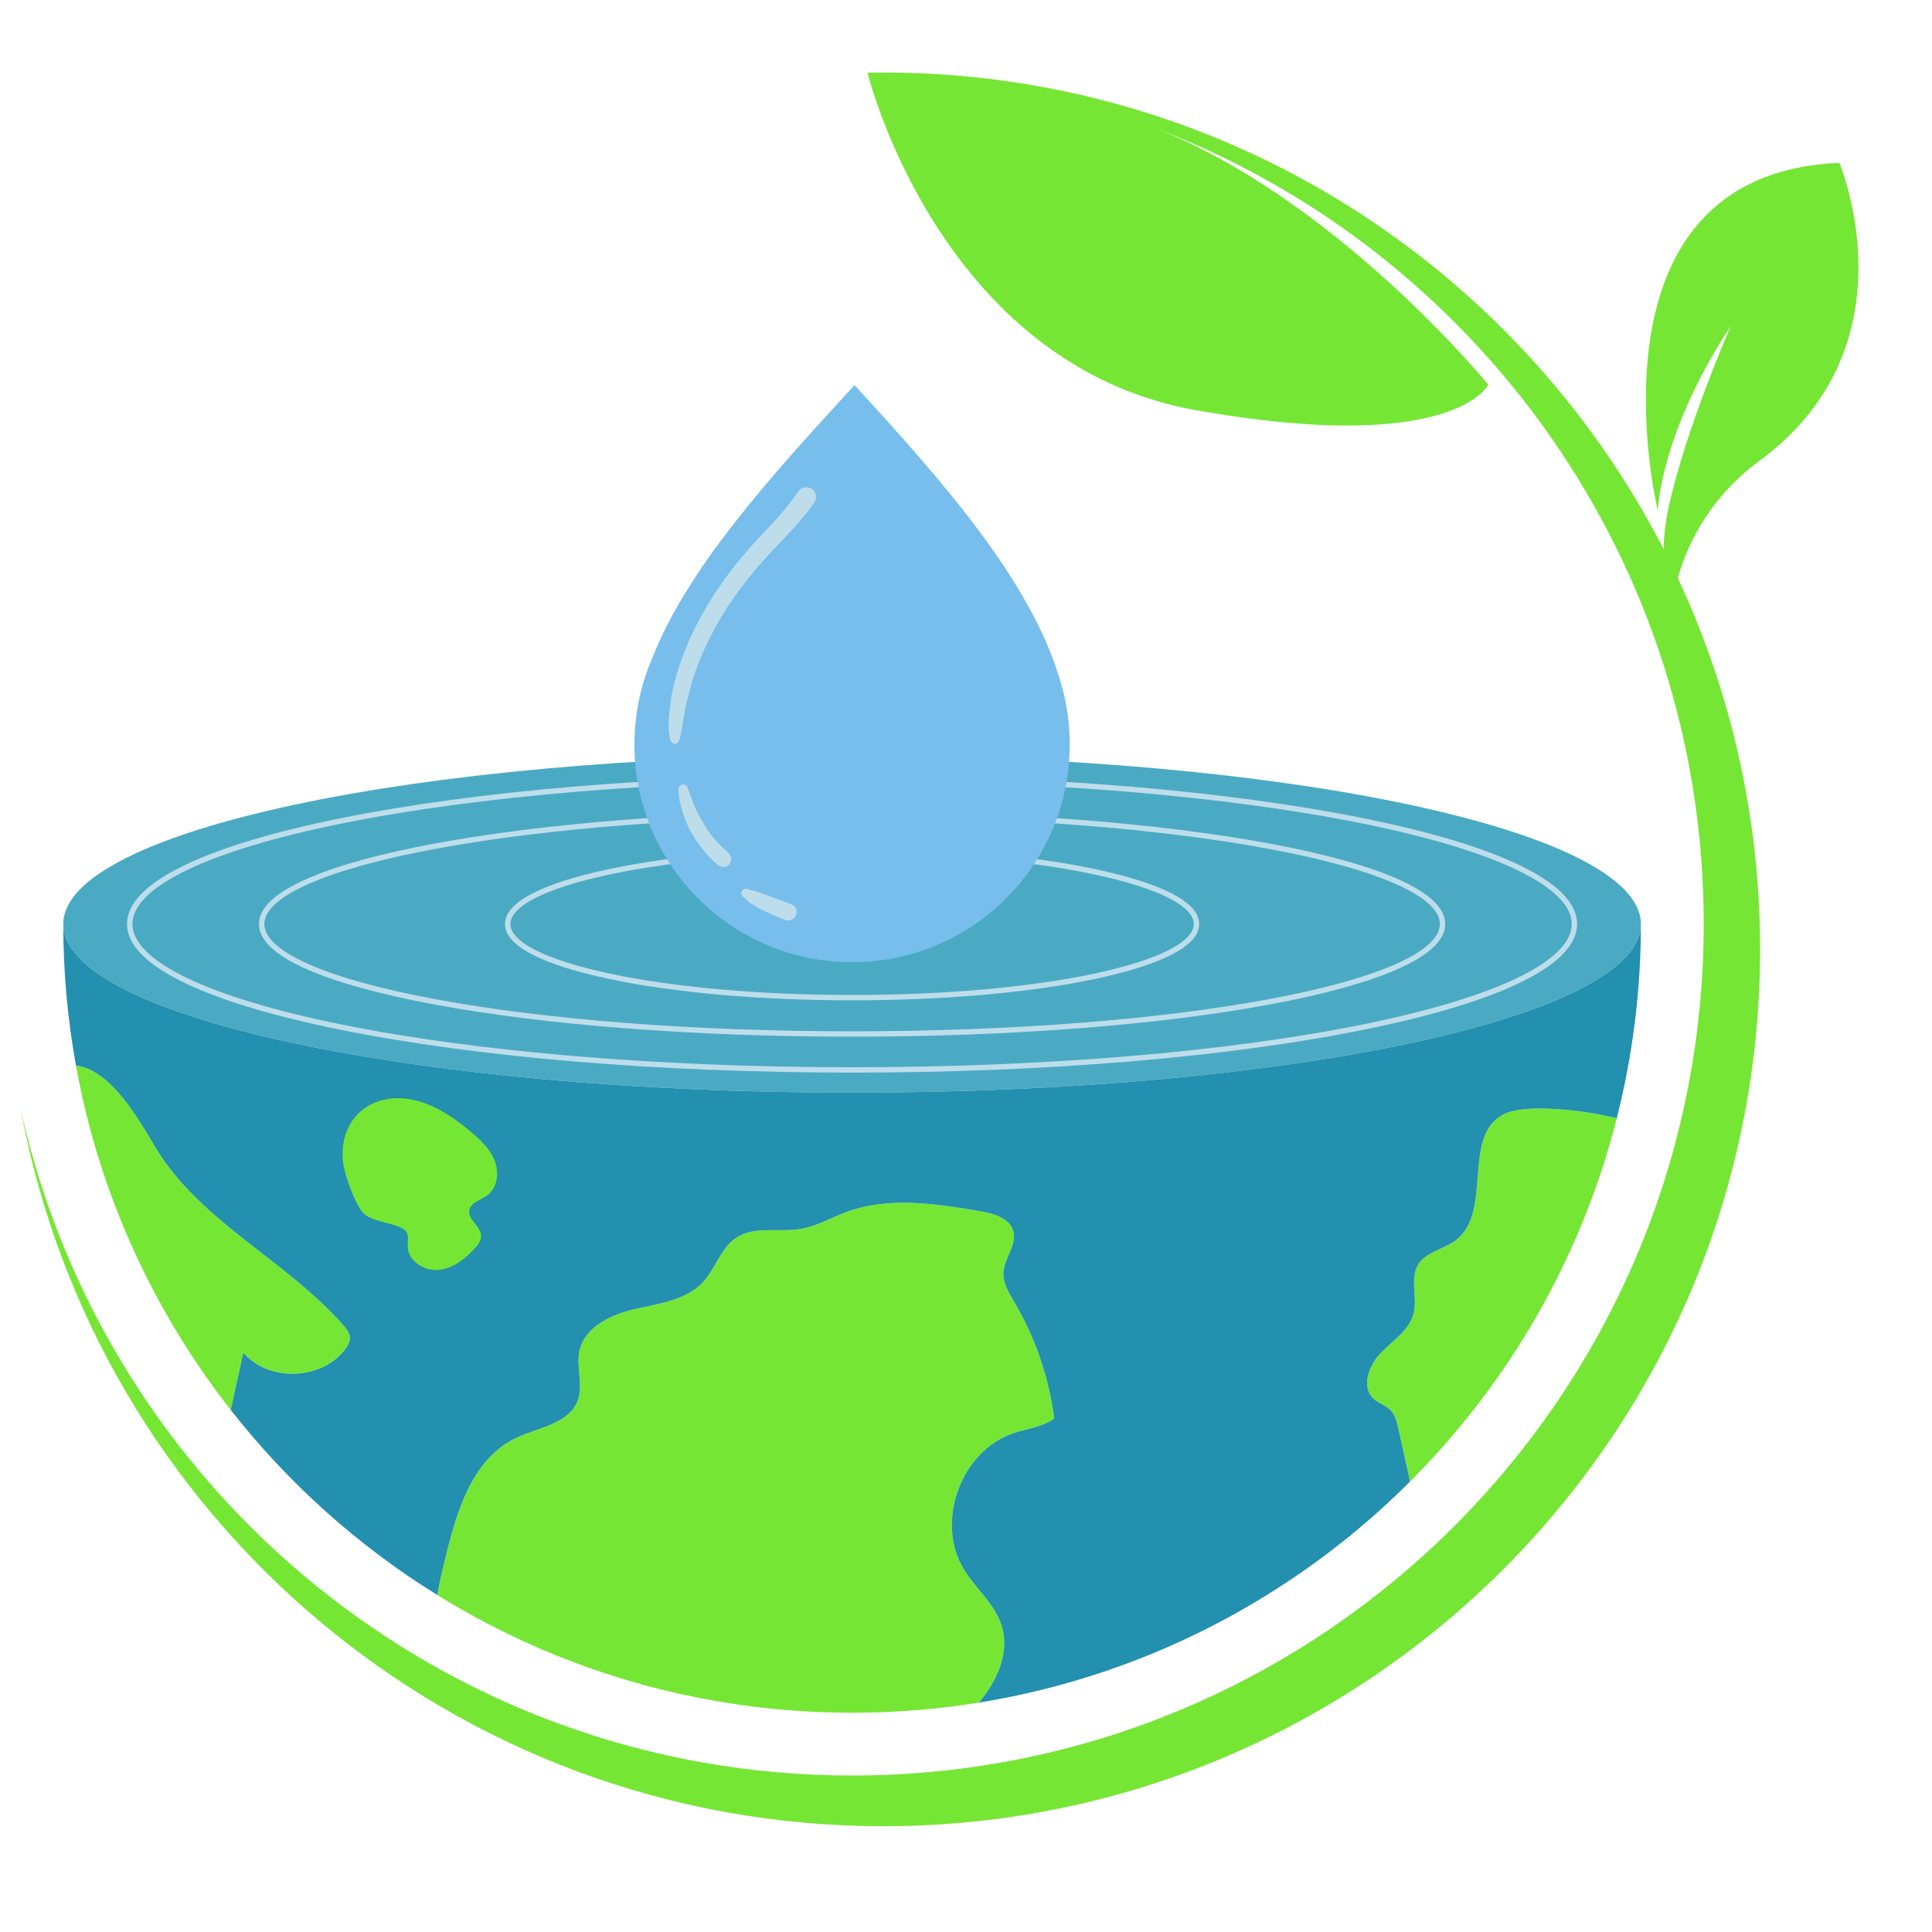
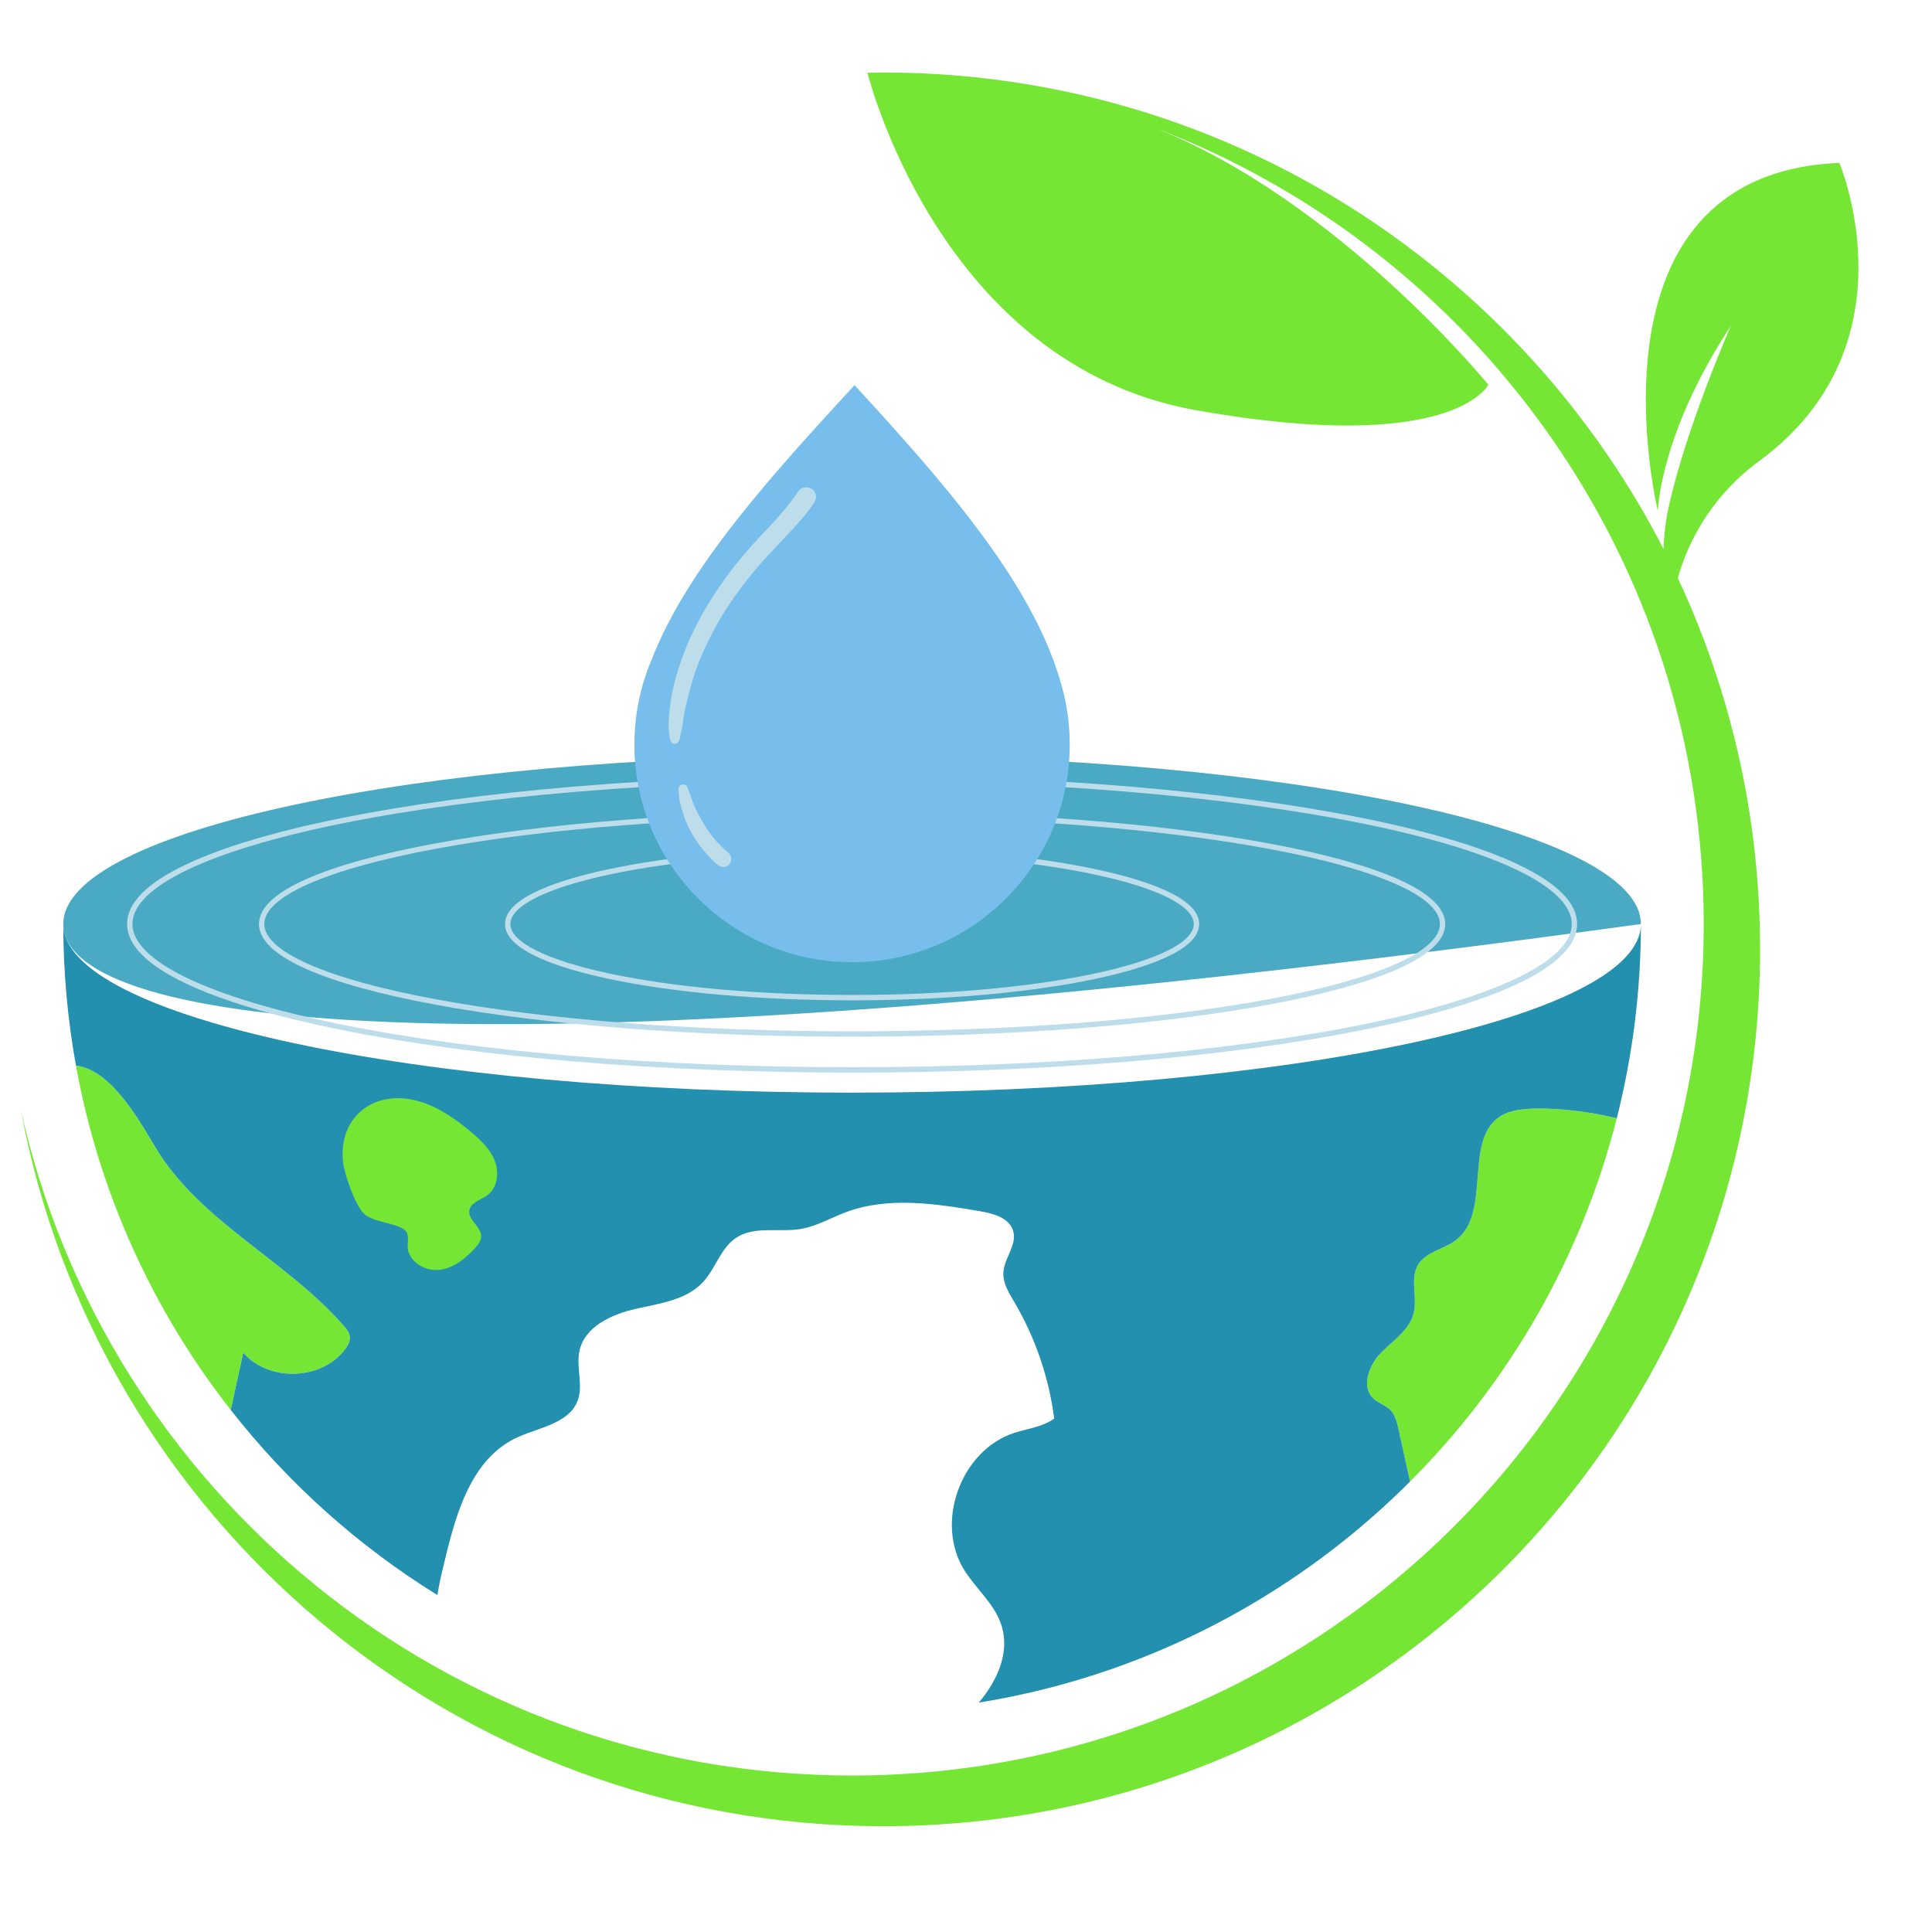
<svg xmlns="http://www.w3.org/2000/svg" width="2250" zoomAndPan="magnify" viewBox="0 0 1687.5 1687.5" height="2250" preserveAspectRatio="xMidYMid meet" version="1.0">
  <defs>
    <clipPath id="856797a480">
      <path d="M 18.227 63 L 1538 63 L 1538 1595.457 L 18.227 1595.457 Z M 18.227 63 " clip-rule="nonzero" />
    </clipPath>
  </defs>
-   <path fill="#4baac3" d="M 1433.23 807.09 C 1433.23 888.441 1124.77 954.379 744.262 954.379 C 363.754 954.379 55.273 888.441 55.273 807.09 C 55.273 725.734 363.734 659.797 744.262 659.797 C 1124.789 659.797 1433.23 725.746 1433.23 807.09 Z M 1433.23 807.09 " fill-opacity="1" fill-rule="nonzero" />
+   <path fill="#4baac3" d="M 1433.23 807.09 C 363.754 954.379 55.273 888.441 55.273 807.09 C 55.273 725.734 363.734 659.797 744.262 659.797 C 1124.789 659.797 1433.23 725.746 1433.23 807.09 Z M 1433.23 807.09 " fill-opacity="1" fill-rule="nonzero" />
  <path fill="#beddea" d="M 744.254 905.469 C 606.348 905.469 476.684 895.469 379.145 877.301 C 331.602 868.453 294.246 858.125 268.105 846.621 C 240.285 834.375 226.188 821.074 226.188 807.098 C 226.188 793.125 240.293 779.82 268.105 767.578 C 294.246 756.07 331.609 745.746 379.145 736.887 C 476.691 718.723 606.355 708.711 744.254 708.711 C 882.148 708.711 1011.805 718.723 1109.352 736.887 C 1156.895 745.734 1194.25 756.062 1220.391 767.578 C 1248.211 779.82 1262.312 793.125 1262.312 807.098 C 1262.312 821.074 1248.203 834.375 1220.391 846.621 C 1194.25 858.125 1156.895 868.453 1109.352 877.301 C 1011.812 895.469 882.148 905.469 744.254 905.469 Z M 744.254 713.391 C 606.637 713.391 477.273 723.371 379.996 741.48 C 285.219 759.129 230.855 783.051 230.855 807.09 C 230.855 831.129 285.219 855.059 379.996 872.699 C 477.262 890.809 606.629 900.789 744.254 900.789 C 881.879 900.789 1011.234 890.82 1108.5 872.699 C 1203.277 855.047 1257.645 831.129 1257.645 807.09 C 1257.645 783.051 1203.277 759.129 1108.5 741.48 C 1011.227 723.359 881.871 713.391 744.254 713.391 Z M 744.254 713.391 " fill-opacity="1" fill-rule="nonzero" />
  <path fill="#beddea" d="M 744.262 936.859 C 575.578 936.859 416.969 923.586 297.66 899.488 C 239.527 887.75 193.855 874.055 161.895 858.801 C 128.113 842.664 110.984 825.266 110.984 807.082 C 110.984 788.895 128.113 771.496 161.895 755.371 C 193.844 740.113 239.527 726.418 297.66 714.68 C 416.977 690.582 575.586 677.309 744.262 677.309 C 912.938 677.309 1071.539 690.582 1190.855 714.68 C 1248.988 726.418 1294.66 740.113 1326.609 755.371 C 1360.391 771.508 1377.52 788.906 1377.52 807.082 C 1377.52 825.254 1360.391 842.664 1326.609 858.801 C 1294.66 874.055 1248.98 887.75 1190.855 899.488 C 1071.547 923.586 912.938 936.859 744.262 936.859 Z M 744.262 681.988 C 575.887 681.988 417.605 695.223 298.586 719.262 C 182.336 742.742 115.664 774.754 115.664 807.082 C 115.664 839.41 182.336 871.418 298.586 894.898 C 417.605 918.938 575.875 932.172 744.262 932.172 C 912.648 932.172 1070.91 918.938 1189.93 894.898 C 1306.18 871.418 1372.844 839.41 1372.844 807.082 C 1372.844 774.754 1306.168 742.742 1189.93 719.262 C 1070.91 695.223 912.629 681.988 744.262 681.988 Z M 744.262 681.988 " fill-opacity="1" fill-rule="nonzero" />
  <path fill="#beddea" d="M 744.254 873.73 C 663.742 873.73 588.02 867.023 531.055 854.844 C 490.016 846.066 441.094 830.66 441.094 807.082 C 441.094 783.5 490.016 768.094 531.055 759.316 C 588.027 747.137 663.742 740.434 744.254 740.434 C 824.766 740.434 900.477 747.137 957.449 759.316 C 998.492 768.094 1047.41 783.5 1047.41 807.082 C 1047.41 830.66 998.492 846.066 957.449 854.844 C 900.477 867.023 824.766 873.73 744.254 873.73 Z M 744.254 745.117 C 664.059 745.117 588.695 751.789 532.027 763.902 C 477.207 775.621 445.773 791.355 445.773 807.09 C 445.773 822.824 477.215 838.559 532.027 850.277 C 588.684 862.391 664.059 869.062 744.254 869.062 C 824.445 869.062 899.812 862.391 956.469 850.277 C 1011.289 838.559 1042.723 822.824 1042.723 807.09 C 1042.723 791.355 1011.281 775.621 956.469 763.902 C 899.805 751.789 824.438 745.117 744.254 745.117 Z M 744.254 745.117 " fill-opacity="1" fill-rule="nonzero" />
  <path fill="#77beec" d="M 925.297 592.168 C 899.684 506.922 823.633 420.434 746.375 336.387 C 674.23 414.887 600.668 495.512 569.543 575.254 C 559.625 598.297 554.125 623.684 554.125 650.352 C 554.125 755.344 639.25 840.445 744.242 840.445 C 849.238 840.445 934.363 755.332 934.363 650.352 C 934.363 630.051 931.18 610.504 925.285 592.168 Z M 925.297 592.168 " fill-opacity="1" fill-rule="nonzero" />
  <path fill="#beddea" d="M 592.68 689.133 C 592.754 691.594 592.914 694.055 593.156 696.504 C 593.473 699.668 594.418 702.855 595.262 705.895 C 596.551 710.602 598.172 715.211 600.078 719.695 C 603.98 728.859 609.93 737.402 616.375 744.949 C 618.086 746.953 619.875 748.887 621.727 750.758 C 622.699 751.742 623.691 752.695 624.703 753.629 C 626.824 755.613 628.723 757.09 631.785 757.297 C 636.312 757.605 639.426 752.965 638.512 748.852 C 637.754 745.465 634.59 743.492 632.203 741.273 C 630.492 739.691 628.848 738.047 627.246 736.344 C 625.648 734.641 624.195 732.984 622.766 731.227 C 622.062 730.375 621.379 729.508 620.707 728.637 C 620.371 728.195 620.043 727.758 619.715 727.316 C 619.266 726.711 619.547 727.082 619.641 727.223 C 619.426 726.926 619.211 726.625 618.996 726.324 C 616.309 722.5 614.008 718.477 611.699 714.426 C 609.387 710.375 607.496 706.457 605.812 702.285 C 604.867 699.945 604.129 697.543 603.242 695.176 C 602.352 692.809 601.406 690.535 600.621 688.16 C 599.984 686.242 598.312 684.934 596.234 685.188 C 594.324 685.418 592.621 687.094 592.68 689.125 Z M 592.68 689.133 " fill-opacity="1" fill-rule="nonzero" />
-   <path fill="#beddea" d="M 649.371 783.621 C 650.035 784.105 650.691 784.676 651.391 785.098 C 651.824 785.414 651.664 785.246 650.914 784.602 L 651.691 785.527 C 652.012 785.902 652.355 786.258 652.691 786.621 C 653.816 787.801 655.246 788.645 656.602 789.551 C 659.336 791.375 662.121 792.945 665.051 794.434 C 669 796.434 673.012 798.277 677.102 799.98 C 678.57 800.59 680.027 801.195 681.508 801.785 C 682.172 802.059 682.836 802.32 683.5 802.582 C 683.895 802.738 684.297 802.898 684.688 803.059 C 686.109 803.609 687.176 803.863 688.766 803.945 C 689.926 804.012 691.441 803.469 692.414 802.863 C 693.762 802.027 694.734 800.766 695.305 799.309 C 696.309 796.762 695.848 793.227 693.605 791.395 C 692.398 790.402 691.32 789.82 689.898 789.309 C 689.508 789.168 689.113 789.035 688.719 788.895 C 687.934 788.613 687.148 788.344 686.363 788.062 C 684.773 787.492 683.191 786.922 681.609 786.332 C 678.449 785.152 675.285 783.965 672.125 782.789 C 668.961 781.609 665.969 780.395 662.816 779.363 C 661.074 778.793 659.223 777.922 657.418 777.652 C 657.082 777.605 656.734 777.566 656.398 777.531 C 655.809 777.457 655.219 777.41 654.621 777.379 C 655.227 777.465 655.34 777.445 654.984 777.332 C 654.375 776.895 653.262 776.668 652.562 776.398 C 650.719 775.668 648.566 776.969 647.836 778.633 C 646.996 780.543 647.742 782.441 649.363 783.637 Z M 649.371 783.621 " fill-opacity="1" fill-rule="nonzero" />
  <path fill="#beddea" d="M 593.055 646.957 C 592.652 648.012 593.285 646.34 593.363 646.16 C 593.191 646.832 593.316 646.555 593.727 645.348 C 593.754 645.074 593.801 644.812 593.867 644.551 C 594.129 643.203 594.438 641.867 594.707 640.527 C 594.82 639.996 594.953 639.453 595.035 638.91 L 595.121 638.508 C 594.785 639.621 594.848 639.34 595.316 637.688 C 595.559 636.555 595.852 635.383 595.992 634.234 C 596.469 630.371 597.059 626.527 597.75 622.699 L 597.441 624.422 C 598.844 616.996 600.66 609.633 602.586 602.328 C 604.512 595.02 606.645 588.426 609.152 581.637 L 608.48 583.461 C 614.02 568.613 620.934 554.285 628.969 540.637 C 631.289 536.688 633.703 532.809 636.199 528.973 L 635.098 530.656 C 643.281 518.129 652.367 506.195 662.125 494.848 C 672.367 482.949 683.547 471.91 694.09 460.293 C 700.16 453.605 706.113 446.73 711.016 439.125 C 712.25 437.207 712.977 435.188 712.66 432.855 C 712.379 430.801 711.137 428.469 709.395 427.262 C 705.758 424.738 700.238 425 697.531 428.871 C 692.688 435.824 687.531 442.531 682.004 448.945 C 676.473 455.363 670.645 461.406 664.883 467.562 C 653.93 479.262 643.488 491.379 634.059 504.352 C 624.629 517.324 615.703 531.488 608.266 546.051 C 600.828 560.617 594.664 576.105 590.246 591.973 C 589.207 595.703 588.273 599.473 587.441 603.262 C 586.43 607.883 585.812 612.617 585.223 617.305 C 584.754 621.074 584.398 624.852 584.176 628.641 C 584.035 630.969 583.855 633.328 584.023 635.656 C 584.055 636.047 584.043 636.469 584.117 636.852 C 584.23 637.434 584.156 636.234 584.156 636.234 C 584.062 637.48 584.156 637.348 584.223 638.07 C 584.297 639.016 584.379 639.941 584.492 640.875 C 584.586 641.699 584.707 642.523 584.84 643.344 C 584.941 644.027 584.953 644.934 585.168 645.562 C 585.148 645.508 585.867 647.219 585.531 646.355 C 585.262 645.664 585.645 646.676 585.664 646.73 C 586.242 648.285 587.441 649.707 589.281 649.68 C 591.125 649.648 592.418 648.613 593.055 646.973 Z M 593.055 646.957 " fill-opacity="1" fill-rule="nonzero" />
-   <path fill="#76e635" d="M 874.273 1418.32 C 867.984 1400.227 852.102 1387.355 842.035 1371.062 C 816.457 1329.621 839.293 1266.949 885.547 1251.676 C 897.453 1247.746 910.617 1246.418 920.777 1239.066 C 916.211 1203.246 904.285 1168.395 885.949 1137.281 C 881.223 1129.266 875.891 1120.82 876.387 1111.531 C 877.059 1098.93 888.426 1087.445 885.004 1075.293 C 881.766 1063.816 867.762 1059.914 856 1057.93 C 817.102 1051.355 776.062 1044.949 739.078 1058.699 C 725.852 1063.617 713.391 1071.055 699.48 1073.422 C 680.43 1076.656 658.867 1070.477 642.832 1081.23 C 629.398 1090.238 625.02 1107.977 614.035 1119.836 C 599.406 1135.625 576.035 1138.5 555.051 1143.27 C 534.059 1148.031 510.746 1158.777 506.133 1179.797 C 502.988 1194.145 509.715 1209.785 504.488 1223.508 C 497.234 1242.527 472.93 1246.52 454.164 1254.426 C 408.887 1273.496 396.621 1328.949 386.246 1372.23 C 384.488 1379.566 383.082 1386.551 382.074 1393.23 C 487.309 1458.383 611.391 1495.996 744.262 1495.996 C 781.938 1495.996 818.898 1492.965 854.926 1487.148 C 871.758 1467.176 882.562 1442.172 874.273 1418.328 Z M 874.273 1418.32 " fill-opacity="1" fill-rule="nonzero" />
  <path fill="#76e635" d="M 1333.402 968.664 C 1326.227 969.262 1318.91 970.328 1312.566 973.734 C 1276.754 992.977 1303.98 1058.66 1271.609 1083.27 C 1261.066 1091.289 1245.566 1093.281 1238.688 1104.59 C 1231.215 1116.898 1238.258 1133.09 1234.75 1147.059 C 1231.066 1161.707 1216.938 1170.734 1206.34 1181.492 C 1195.73 1192.246 1188.562 1211.066 1199.5 1221.5 C 1203.812 1225.605 1210.023 1227.277 1214.242 1231.488 C 1218.641 1235.875 1220.164 1242.293 1221.504 1248.363 C 1224.871 1263.594 1228.238 1278.828 1231.598 1294.059 C 1317.816 1207.793 1381.262 1098.781 1412.164 976.793 C 1382.395 969.355 1350.879 967.203 1333.41 968.664 Z M 1333.402 968.664 " fill-opacity="1" fill-rule="nonzero" />
  <path fill="#76e635" d="M 301.402 1178.543 C 303.805 1175.344 305.957 1171.574 305.555 1167.59 C 305.18 1163.887 302.691 1160.781 300.242 1157.984 C 250.184 1100.672 174.312 1067.004 135.402 1001.609 C 121.312 977.934 96.875 934.398 66.34 930.715 C 86.641 1042.758 134.047 1145.363 201.516 1231.496 C 205.164 1214.82 208.812 1198.141 212.461 1181.461 C 234.652 1207.215 280.941 1205.688 301.395 1178.535 Z M 301.402 1178.543 " fill-opacity="1" fill-rule="nonzero" />
  <path fill="#2290ae" d="M 744.262 954.371 C 363.746 954.371 55.273 888.434 55.273 807.09 C 55.273 849.297 59.082 890.613 66.352 930.723 C 96.895 934.41 121.332 977.945 135.41 1001.617 C 174.32 1067.016 250.199 1100.672 300.25 1157.992 C 302.703 1160.797 305.191 1163.895 305.566 1167.598 C 305.969 1171.574 303.816 1175.355 301.41 1178.555 C 280.961 1205.707 234.672 1207.234 212.48 1181.48 C 208.832 1198.16 205.184 1214.836 201.535 1231.516 C 251.621 1295.461 312.758 1350.312 382.082 1393.23 C 383.094 1386.562 384.496 1379.574 386.254 1372.23 C 396.629 1328.949 408.895 1273.496 454.172 1254.426 C 472.93 1246.52 497.246 1242.527 504.496 1223.508 C 509.727 1209.785 503 1194.137 506.141 1179.797 C 510.754 1158.777 534.066 1148.031 555.062 1143.27 C 576.047 1138.508 599.426 1135.625 614.047 1119.836 C 625.039 1107.977 629.418 1090.238 642.84 1081.23 C 658.887 1070.477 680.449 1076.656 699.488 1073.422 C 713.41 1071.055 725.859 1063.617 739.09 1058.699 C 776.07 1044.949 817.113 1051.355 856.012 1057.93 C 867.77 1059.922 881.777 1063.816 885.012 1075.293 C 888.438 1087.434 877.07 1098.93 876.395 1111.531 C 875.902 1120.82 881.234 1129.273 885.957 1137.281 C 904.293 1168.387 916.223 1203.246 920.789 1239.066 C 910.629 1246.418 897.465 1247.738 885.555 1251.676 C 839.301 1266.941 816.465 1329.613 842.043 1371.062 C 852.102 1387.355 867.996 1400.227 874.281 1418.32 C 882.57 1442.164 871.766 1467.168 854.934 1487.137 C 932.305 1474.648 1005.359 1449.281 1071.828 1413.297 C 1090.68 1403.09 1108.996 1392.023 1126.734 1380.164 C 1164.492 1354.926 1199.621 1326.059 1231.605 1294.051 C 1228.238 1278.82 1224.871 1263.582 1221.512 1248.355 C 1220.176 1242.293 1218.641 1235.875 1214.254 1231.48 C 1210.043 1227.27 1203.82 1225.594 1199.508 1221.488 C 1188.582 1211.059 1195.746 1192.238 1206.348 1181.48 C 1216.957 1170.723 1231.082 1161.695 1234.758 1147.047 C 1238.27 1133.082 1231.223 1116.891 1238.699 1104.582 C 1245.574 1093.27 1261.074 1091.277 1271.621 1083.262 C 1303.988 1058.652 1276.766 992.965 1312.578 973.727 C 1318.918 970.32 1326.234 969.254 1333.41 968.656 C 1350.879 967.195 1382.395 969.348 1412.164 976.785 C 1425.914 922.492 1433.242 865.637 1433.242 807.078 C 1433.242 888.434 1124.777 954.363 744.27 954.363 Z M 744.262 954.371 " fill-opacity="1" fill-rule="nonzero" />
  <path fill="#76e635" d="M 355.457 1076.922 C 357.141 1080.512 355.973 1084.723 356.055 1088.688 C 356.336 1101.363 370.406 1110.371 383.035 1109.211 C 395.664 1108.051 406.414 1099.539 414.91 1090.129 C 417.547 1087.199 420.195 1083.812 420.242 1079.867 C 420.363 1071.27 408.418 1065.434 409.98 1056.977 C 411.223 1050.242 419.672 1048.27 425.277 1044.328 C 434.387 1037.914 436.211 1024.488 432.227 1014.078 C 428.242 1003.668 419.773 995.688 411.223 988.543 C 397.949 977.449 383.457 967.234 366.898 962.219 C 327.559 950.301 295.688 975.082 299.531 1014.312 C 300.605 1025.238 309.98 1052.207 317.766 1059.98 C 326.305 1068.512 351.305 1068.062 355.449 1076.93 Z M 355.457 1076.922 " fill-opacity="1" fill-rule="nonzero" />
  <g clip-path="url(#856797a480)">
    <path fill="#76e635" d="M 771.363 63.34 C 766.809 63.34 762.254 63.395 757.715 63.469 C 757.715 63.469 820.012 318.625 1045.07 358.398 C 1270.133 398.172 1299.965 336.023 1299.965 336.023 C 1299.965 336.023 1167.73 173.758 1007.035 111.094 C 1288.16 217.262 1488.102 488.812 1488.102 807.07 C 1488.102 1217.832 1155.07 1550.82 744.262 1550.82 C 389.191 1550.82 92.238 1302.055 18.191 969.328 C 84.031 1325.402 396.191 1595.102 771.363 1595.102 C 1194.402 1595.102 1537.348 1252.199 1537.348 829.211 C 1537.348 406.227 1194.41 63.34 771.363 63.34 Z M 771.363 63.34 " fill-opacity="1" fill-rule="nonzero" />
  </g>
  <path fill="#76e635" d="M 1606.574 142.281 C 1376.578 151.875 1448.043 446.242 1448.043 446.242 C 1448.043 446.242 1449.641 379.117 1511.797 284.648 C 1511.797 284.648 1472.188 374.645 1457.152 444.484 C 1446.301 494.539 1458.539 560.867 1458.539 560.867 C 1458.371 556.277 1458.418 551.551 1458.648 546.734 C 1461.438 489.543 1490.301 436.59 1536.484 402.746 C 1674.422 301.684 1606.574 142.27 1606.574 142.27 Z M 1606.574 142.281 " fill-opacity="1" fill-rule="nonzero" />
</svg>